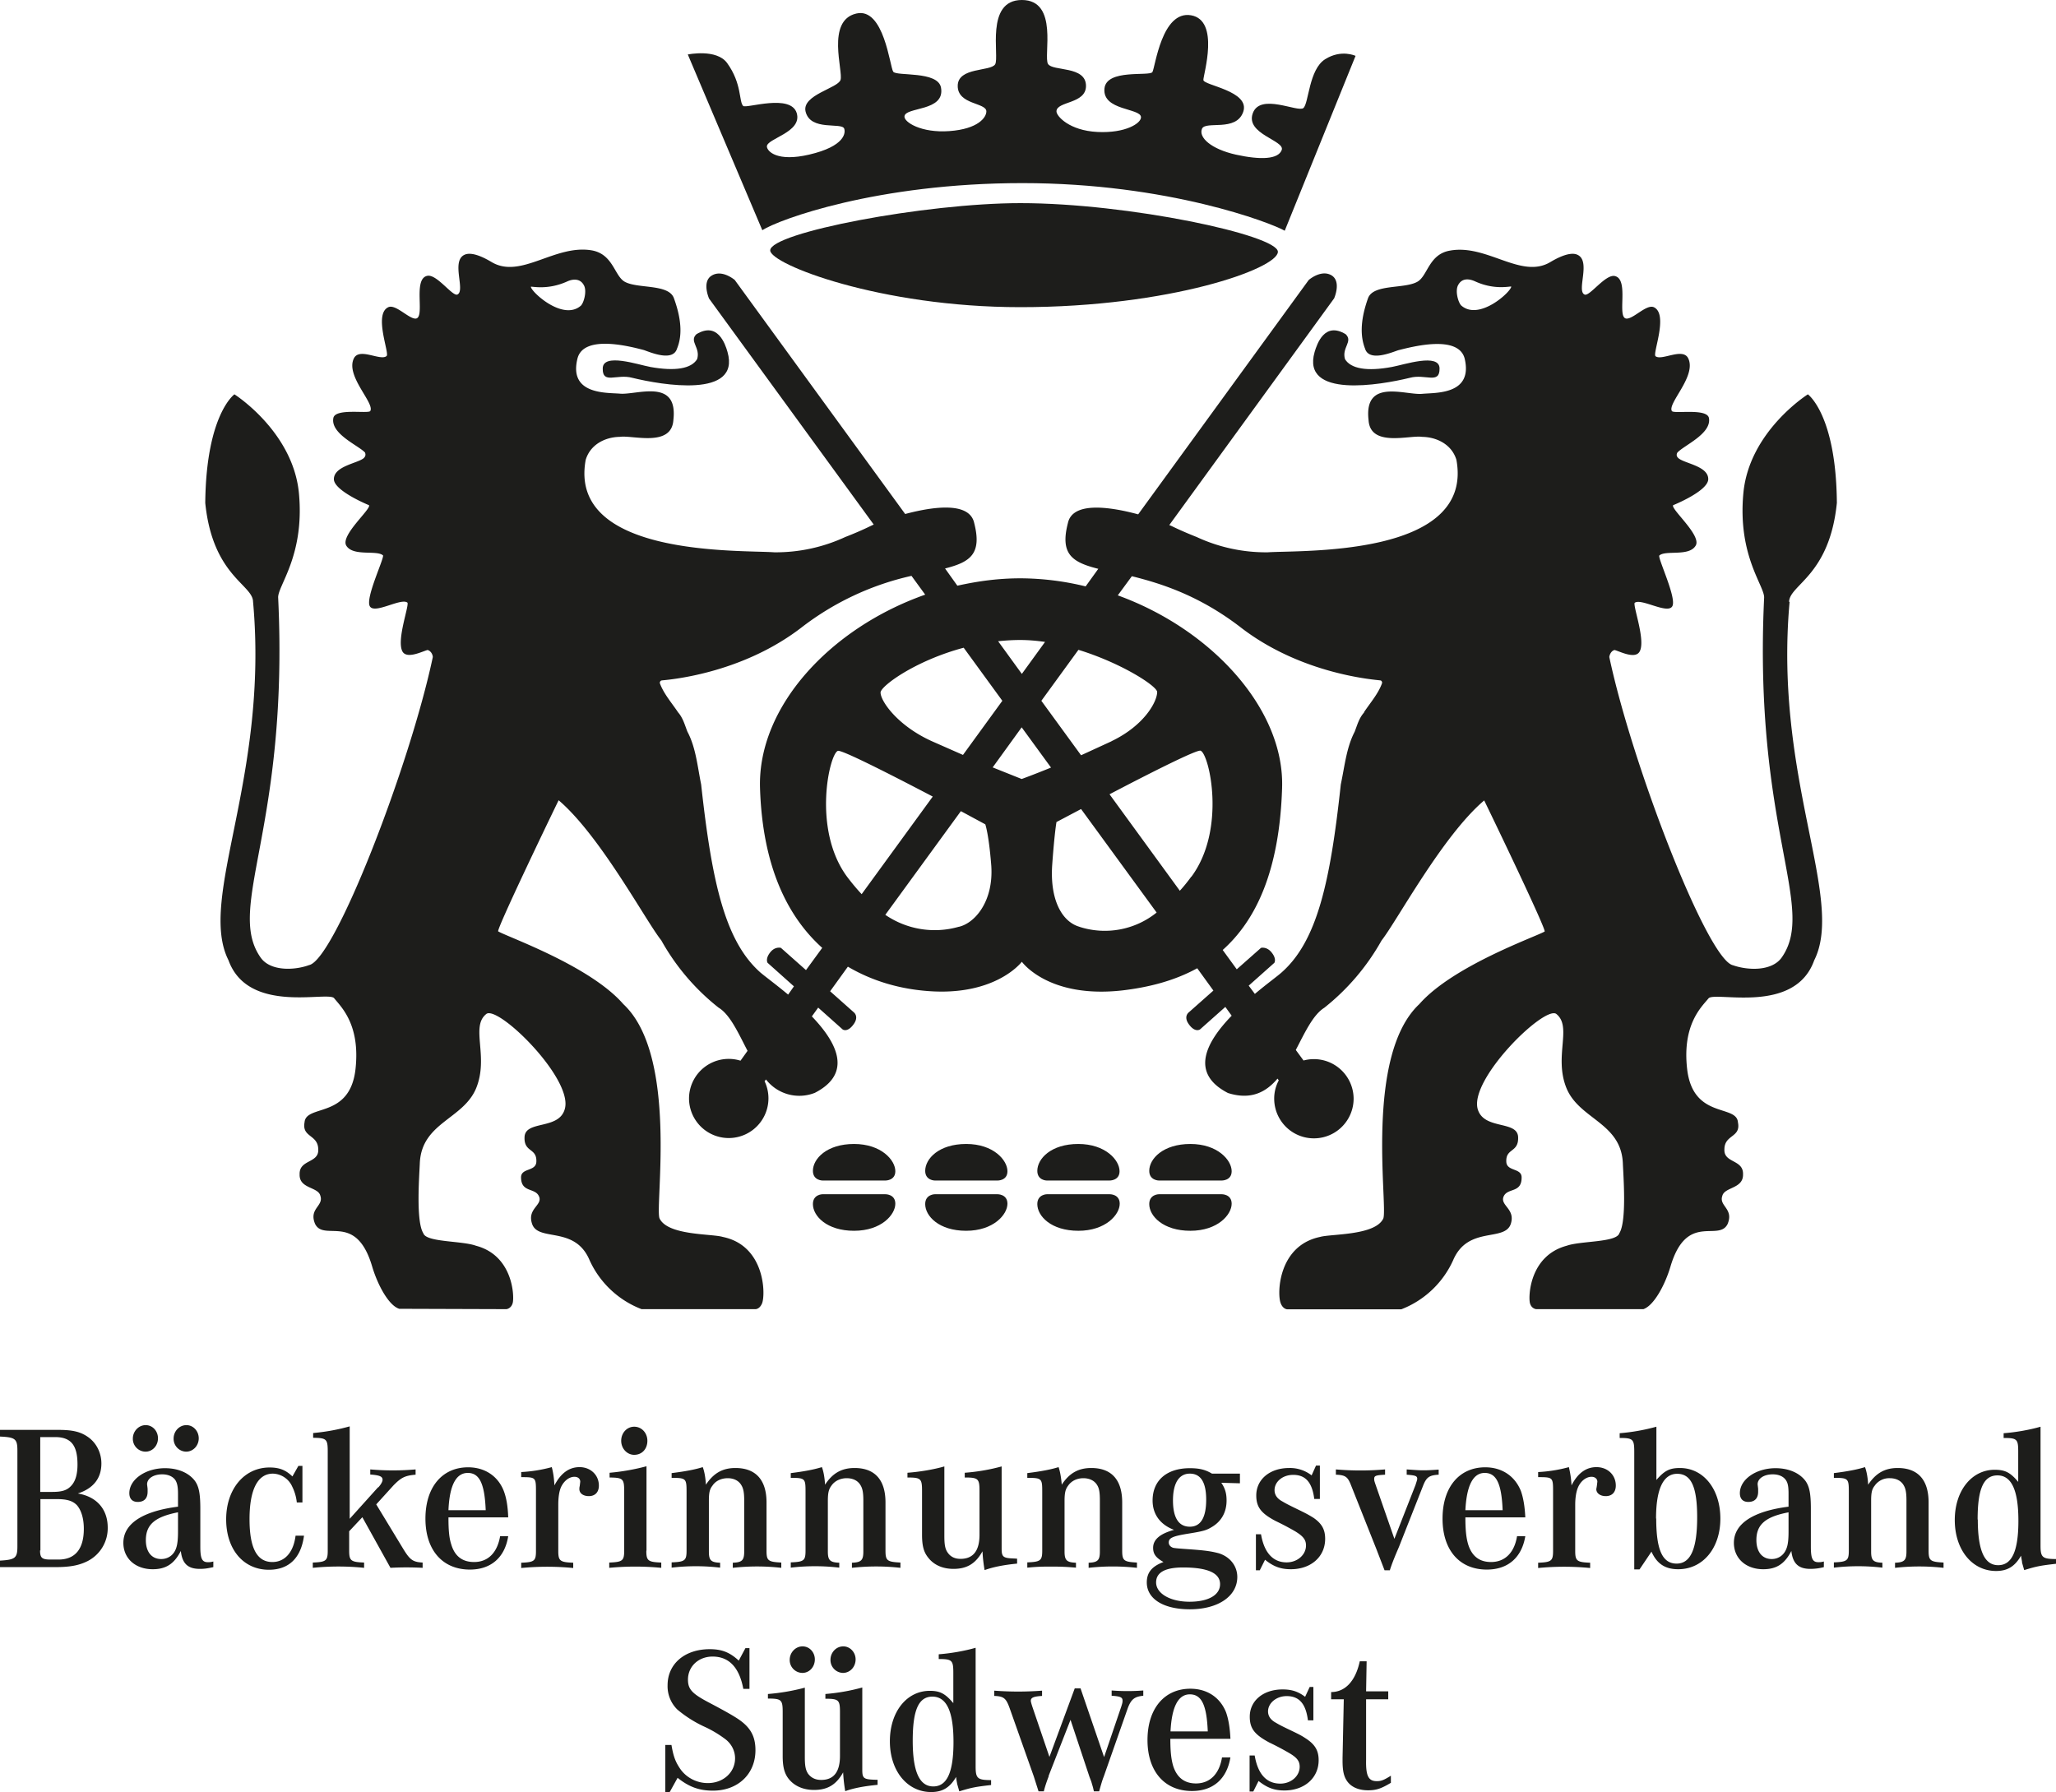
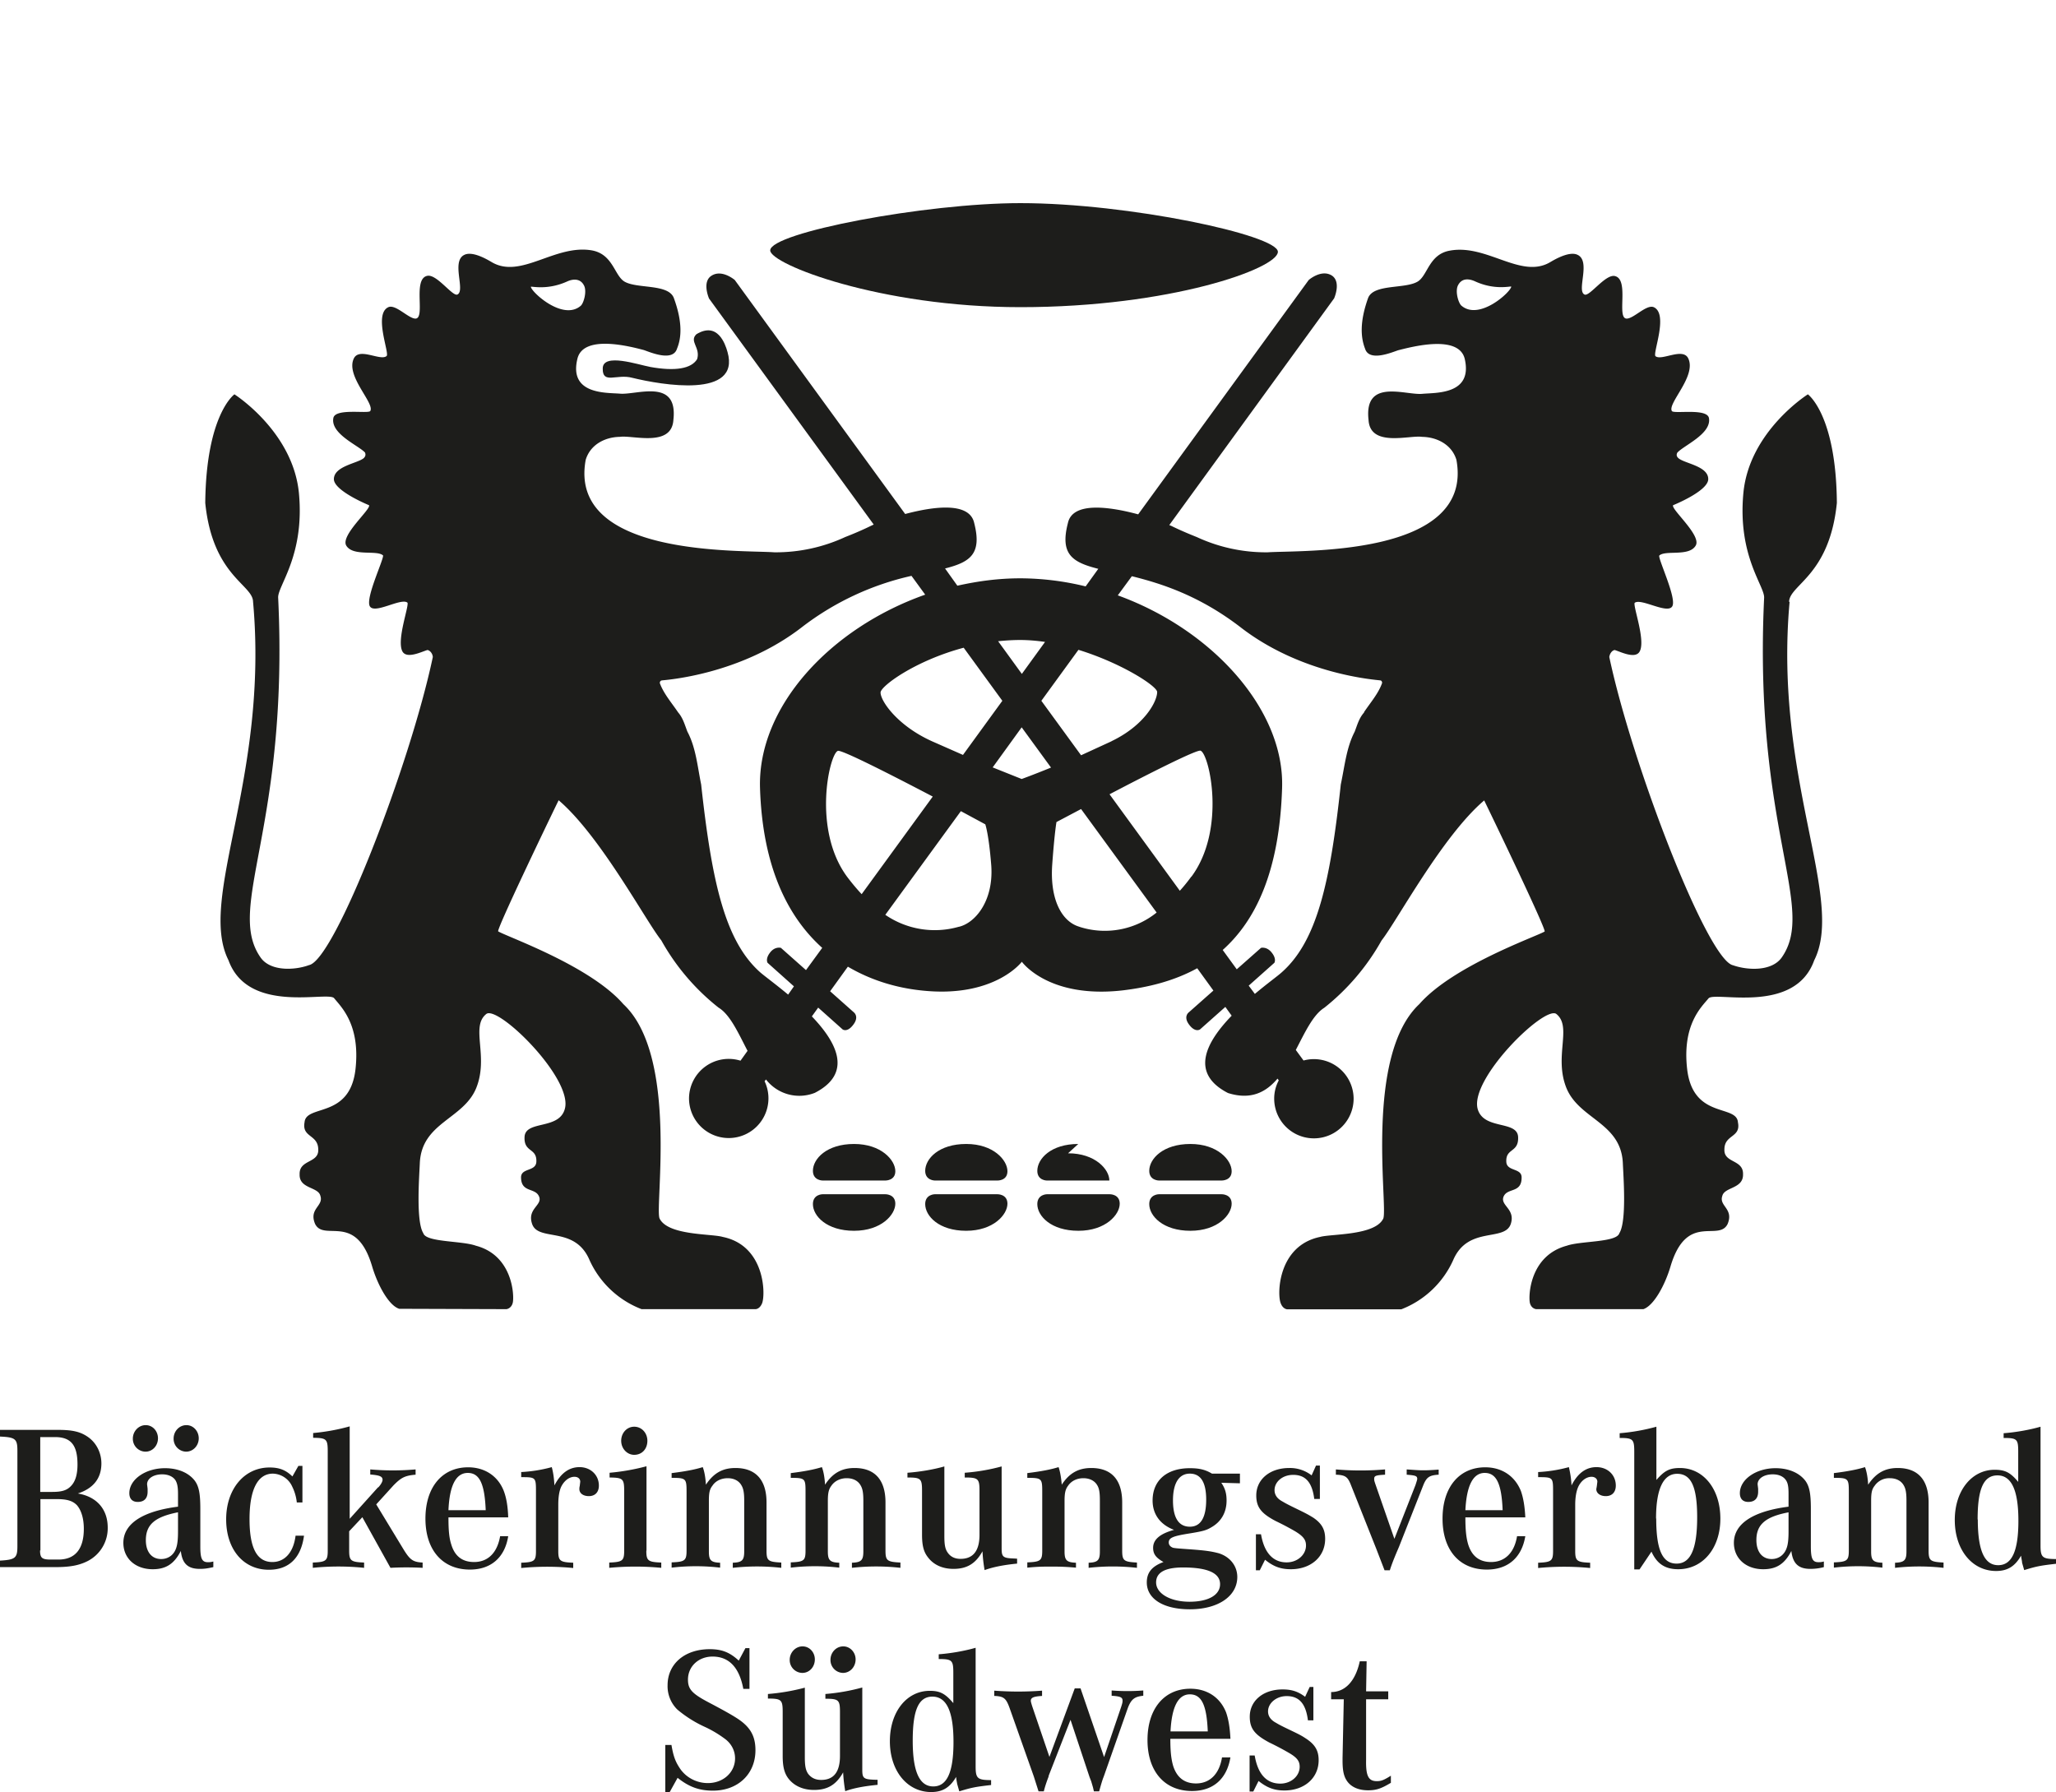
<svg xmlns="http://www.w3.org/2000/svg" fill="none" viewBox="0 0 117 102">
  <g fill="#1D1D1B" clip-path="url(#a)">
-     <path d="M48.6 65.1c-1.55 0-2.34.84-2.34 1.53 0 .55.55.55.55.55h3.56s.58.02.58-.53c0-.63-.8-1.55-2.35-1.55Zm1.77 2.86h-3.56s-.55 0-.55.56c0 .68.79 1.52 2.34 1.52 1.56 0 2.35-.92 2.35-1.54 0-.56-.58-.54-.58-.54Zm4.61-2.86c-1.55 0-2.33.84-2.33 1.53 0 .55.55.55.55.55h3.56s.57.02.57-.53c0-.63-.8-1.55-2.34-1.55Zm1.78 2.86H53.2s-.55 0-.55.56c0 .68.78 1.52 2.33 1.52s2.35-.92 2.35-1.54c0-.56-.58-.54-.58-.54Zm4.6-2.86c-1.55 0-2.33.84-2.33 1.53 0 .55.54.55.54.55h3.56s.58.02.58-.53c0-.63-.8-1.55-2.35-1.55Zm1.77 2.86h-3.55s-.55 0-.55.56c0 .68.78 1.52 2.34 1.52 1.55 0 2.35-.92 2.35-1.54 0-.56-.58-.54-.58-.54Zm4.61-2.86c-1.55 0-2.34.84-2.34 1.53 0 .55.55.55.55.55h3.56s.58.02.58-.53c0-.63-.8-1.55-2.35-1.55Zm1.77 2.86h-3.56s-.55 0-.55.56c0 .68.79 1.52 2.34 1.52 1.56 0 2.35-.92 2.35-1.54 0-.56-.58-.54-.58-.54ZM37 20.88c-.67-.12-2.7-.82-2.7.09-.02.92.8.29 1.68.53 1.68.41 6.18 1.19 5.42-1.47-.13-.47-.57-1.74-1.77-1.01-.43.41.25.76.04 1.42-.33.54-1.24.7-2.68.44Zm6.83-6.63c0 .78 6.23 3.23 14.24 3.23 8.52 0 14.65-2.2 14.65-3.15 0-.95-8.51-2.77-14.65-2.77-5.42 0-14.24 1.68-14.24 2.69Z" />
-     <path d="M58.18 10.42c8.3 0 14.17 2.27 14.93 2.71l4.03-9.95s-.81-.39-1.73.19c-.93.58-.93 2.52-1.24 2.78-.32.26-2.46-.88-2.88.3-.42 1.18 1.83 1.54 1.65 2.08-.19.54-1.2.58-2.61.27-1.42-.32-2.13-.98-1.93-1.47.2-.48 1.95.2 2.35-.97.4-1.19-2.27-1.5-2.27-1.81 0-.32.95-3.39-.7-3.68-1.67-.29-2.04 2.96-2.2 3.23-.15.26-2.62-.2-2.73.94-.12 1.27 2.07 1.1 2.08 1.63.01.34-.87.92-2.48.84-1.6-.08-2.33-.9-2.33-1.17 0-.59 1.68-.41 1.68-1.45 0-1.16-1.9-.82-2.16-1.25-.28-.43.63-3.64-1.49-3.64-2.11 0-1.26 3.23-1.52 3.66-.26.42-2.13.15-2.13 1.23s1.63.94 1.63 1.45c0 .34-.46 1-2.1 1.12-1.62.12-2.6-.52-2.56-.84.05-.55 2.32-.26 2.08-1.63-.17-.97-2.54-.64-2.72-.91-.19-.26-.52-3.68-2.1-3.31-1.74.4-.73 3.3-.9 3.78-.15.47-2.2.85-1.99 1.79.27 1.15 2.06.6 2.2.98.08.22.07 1-2 1.48-1.81.42-2.38-.18-2.4-.46-.02-.46 2.02-.8 1.7-1.9-.34-1.13-2.87-.25-3.05-.41-.25-.26-.06-1.26-.91-2.44-.6-.83-2.24-.49-2.24-.49l4.24 10c.92-.6 6.52-2.68 14.81-2.68Zm18.4 8.6c-1.2-.73-1.63.54-1.77 1.01-.76 2.66 3.74 1.88 5.42 1.47.88-.24 1.7.39 1.69-.53 0-.9-2.04-.21-2.7-.09-1.44.27-2.35.1-2.68-.44-.2-.66.47-1 .04-1.42Z" />
+     <path d="M48.6 65.1c-1.55 0-2.34.84-2.34 1.53 0 .55.55.55.55.55h3.56s.58.02.58-.53c0-.63-.8-1.55-2.35-1.55Zm1.77 2.86h-3.56s-.55 0-.55.56c0 .68.79 1.52 2.34 1.52 1.56 0 2.35-.92 2.35-1.54 0-.56-.58-.54-.58-.54Zm4.61-2.86c-1.55 0-2.33.84-2.33 1.53 0 .55.55.55.55.55h3.56s.57.02.57-.53c0-.63-.8-1.55-2.34-1.55Zm1.78 2.86H53.2s-.55 0-.55.56c0 .68.78 1.52 2.33 1.52s2.35-.92 2.35-1.54c0-.56-.58-.54-.58-.54Zm4.6-2.86c-1.55 0-2.33.84-2.33 1.53 0 .55.54.55.54.55h3.56c0-.63-.8-1.55-2.35-1.55Zm1.77 2.86h-3.55s-.55 0-.55.56c0 .68.78 1.52 2.34 1.52 1.55 0 2.35-.92 2.35-1.54 0-.56-.58-.54-.58-.54Zm4.61-2.86c-1.55 0-2.34.84-2.34 1.53 0 .55.55.55.55.55h3.56s.58.02.58-.53c0-.63-.8-1.55-2.35-1.55Zm1.77 2.86h-3.56s-.55 0-.55.56c0 .68.79 1.52 2.34 1.52 1.56 0 2.35-.92 2.35-1.54 0-.56-.58-.54-.58-.54ZM37 20.88c-.67-.12-2.7-.82-2.7.09-.02.92.8.29 1.68.53 1.68.41 6.18 1.19 5.42-1.47-.13-.47-.57-1.74-1.77-1.01-.43.41.25.76.04 1.42-.33.54-1.24.7-2.68.44Zm6.83-6.63c0 .78 6.23 3.23 14.24 3.23 8.52 0 14.65-2.2 14.65-3.15 0-.95-8.51-2.77-14.65-2.77-5.42 0-14.24 1.68-14.24 2.69Z" />
    <path d="M101.81 34.25c.03-.99 2.3-1.48 2.72-5.63-.04-5.03-1.65-6.18-1.65-6.18s-3.34 2.1-3.67 5.62c-.34 3.6 1.23 5.3 1.18 5.97-.62 13.14 3.01 17.6 1 20.46-.57.8-1.95.73-2.77.44-1.45-.3-5.74-11.4-7.04-17.54.02-.17.13-.36.3-.4.28.07 1.18.55 1.43.08.34-.63-.37-2.52-.29-2.76.35-.3 1.9.68 2.15.18.24-.47-.79-2.62-.75-2.87.34-.34 1.71.08 2.08-.58.33-.58-1.42-2.06-1.29-2.29 0 0 1.99-.8 2-1.48.01-.75-1.35-.89-1.7-1.2-.12-.11-.11-.21-.06-.31.36-.41 1.96-1.07 1.8-1.97-.11-.58-2-.22-2.11-.4-.26-.44 1.42-1.99.93-3-.31-.63-1.51.16-1.86-.12-.18-.15.74-2.36-.08-2.78-.41-.21-1.15.64-1.56.64-.6 0 .17-2.22-.67-2.42-.54-.13-1.45 1.19-1.73 1.05-.47-.21.38-1.9-.4-2.26-.45-.22-1.27.25-1.54.41-1.66 1-3.6-1.03-5.71-.65-1.2.2-1.27 1.41-1.84 1.76-.72.44-2.53.12-2.83.95-.5 1.4-.4 2.28-.17 2.87.23.76 1.5.22 1.89.09.8-.2 3.43-.9 3.78.48.48 2.05-1.63 1.93-2.4 2-.95.1-3.35-.92-3.07 1.5.1 1.56 2.33.84 3.04.95.85.01 1.7.44 1.96 1.31 1.01 5.54-8.84 5.13-10.74 5.26a9.35 9.35 0 0 1-4.04-.87c-.48-.19-.97-.4-1.44-.63l-.12-.05 9.38-12.9s.42-.94-.13-1.3c-.57-.36-1.26.2-1.32.26l-9.7 13.33c-1.63-.44-3.74-.74-4 .5-.46 1.78.26 2.23 1.73 2.6l-.72 1a15.8 15.8 0 0 0-3.7-.46c-1.27 0-2.43.16-3.6.42l-.7-.98c1.42-.36 2.11-.82 1.66-2.58-.26-1.23-2.31-.95-3.93-.52l-9.7-13.32c-.09-.07-.76-.6-1.32-.24-.56.35-.14 1.3-.14 1.3l9.37 12.86-.17.08c-.47.23-.96.44-1.45.63a9.4 9.4 0 0 1-4.04.87c-1.9-.14-11.75.28-10.73-5.26.26-.87 1.1-1.3 1.95-1.31.71-.11 2.94.61 3.04-.96.28-2.42-2.12-1.4-3.06-1.5-.78-.06-2.9.05-2.4-1.99.34-1.39 2.98-.7 3.78-.49.4.14 1.66.68 1.89-.09.24-.58.33-1.46-.18-2.86-.3-.84-2.1-.52-2.82-.95-.57-.35-.65-1.55-1.84-1.77-2.11-.37-4.05 1.66-5.72.66-.27-.16-1.08-.63-1.54-.41-.77.36.07 2.04-.4 2.26-.28.13-1.19-1.2-1.73-1.06-.83.2-.07 2.43-.66 2.43-.4 0-1.15-.86-1.56-.64-.82.42.1 2.62-.08 2.77-.35.3-1.54-.5-1.86.13-.5 1 1.2 2.55.93 3-.1.17-2-.18-2.1.4-.17.9 1.43 1.56 1.8 1.96.04.1.05.2-.07.32-.35.3-1.7.45-1.7 1.2.01.67 2 1.48 2 1.48.13.22-1.62 1.7-1.3 2.29.38.65 1.75.24 2.1.57.03.25-1 2.4-.76 2.88.25.5 1.8-.5 2.15-.19.08.24-.63 2.13-.29 2.77.25.46 1.15-.01 1.43-.08.17.04.29.23.3.4-1.3 6.15-5.58 17.23-7.04 17.53-.81.3-2.2.37-2.76-.43-2.01-2.87 1.62-7.33 1-20.46-.06-.67 1.52-2.37 1.18-5.97-.34-3.51-3.67-5.62-3.67-5.62s-1.61 1.14-1.66 6.18c.42 4.15 2.7 4.64 2.72 5.62.91 10.05-3.17 16.88-1.4 20.4 1.12 3.1 5.62 1.75 6.01 2.16.4.5 1.5 1.5 1.22 4.04-.32 2.85-2.82 1.98-2.9 3.03-.16.87.77.68.78 1.54.04.8-1.09.56-1.06 1.42-.03.83 1.06.7 1.18 1.22.2.59-.67.72-.3 1.6.52 1.04 2.33-.7 3.25 2.43.32 1.07.95 2.22 1.54 2.4l6.1.02s.28-.03.36-.37c.09-.4 0-2.69-2.1-3.24-.8-.29-2.84-.19-2.99-.71-.43-.67-.23-3.25-.2-4 .11-2.3 2.46-2.48 3.2-4.24.75-1.82-.35-3.53.6-4.25.73-.43 4.94 3.72 4.45 5.42-.33 1.2-2.23.63-2.29 1.58-.05.92.72.61.67 1.44-.04.54-.86.33-.87.86 0 .9.8.58 1.02 1.09.23.5-.67.69-.4 1.54.32 1.08 2.42.1 3.27 2.07a5.36 5.36 0 0 0 2.97 2.81h6.48s.24.01.38-.34c.2-.52.16-3.28-2.24-3.77-.62-.19-3.14-.07-3.6-1.06-.27-.72 1.08-9.27-2.06-12.19-1.91-2.2-6.67-3.85-7.12-4.14-.1-.1 2.66-5.86 3.44-7.46 2.38 2.03 4.97 6.89 5.84 7.97a12.8 12.8 0 0 0 3.26 3.83c.66.4 1.12 1.44 1.65 2.46l-.4.56a2.26 2.26 0 0 0-2.93 2.15 2.26 2.26 0 1 0 4.3-.98l.08-.1a2.4 2.4 0 0 0 2.78.76c2.18-1.12 1.24-2.88-.17-4.35l.36-.5 1.39 1.24s.26.2.61-.27c.35-.46.03-.7.03-.7l-1.35-1.2 1.01-1.4c1.32.78 2.76 1.2 4.15 1.35 4.18.47 5.75-1.63 5.75-1.63s1.5 2.11 5.73 1.63c1.43-.17 2.9-.52 4.25-1.26l.92 1.27-1.4 1.24s-.33.24.02.7c.35.47.62.27.62.27l1.44-1.28.36.5c-1.43 1.48-2.42 3.26-.21 4.4 1.3.41 2.16-.04 2.82-.82l.07.1a2.2 2.2 0 0 0-.26 1.04 2.26 2.26 0 0 0 4.52 0 2.26 2.26 0 0 0-2.85-2.17l-.44-.6c.52-1 .98-2 1.62-2.4a12.97 12.97 0 0 0 3.26-3.83c.87-1.1 3.46-5.95 5.84-7.97.78 1.6 3.54 7.36 3.44 7.46-.46.28-5.21 1.94-7.13 4.13-3.13 2.93-1.78 11.47-2.05 12.2-.46.98-2.98.87-3.6 1.05-2.4.5-2.45 3.26-2.24 3.77.13.35.38.35.38.35h6.48a5.36 5.36 0 0 0 2.96-2.81c.85-1.97 2.95-1 3.28-2.07.26-.85-.64-1.03-.41-1.55.23-.5 1.03-.17 1.02-1.08 0-.54-.83-.33-.87-.87-.05-.82.72-.51.67-1.44-.06-.94-1.96-.38-2.3-1.58-.47-1.7 3.73-5.84 4.46-5.42.95.73-.15 2.43.6 4.25.74 1.76 3.09 1.95 3.2 4.24.03.75.23 3.33-.2 4-.15.53-2.2.43-2.99.71-2.1.56-2.19 2.84-2.1 3.25.08.34.36.36.36.36h6.1c.59-.2 1.22-1.35 1.54-2.42.92-3.12 2.73-1.39 3.25-2.42.37-.88-.5-1.02-.3-1.6.12-.52 1.2-.4 1.18-1.23.03-.86-1.1-.63-1.06-1.42 0-.86.95-.66.77-1.54-.07-1.04-2.56-.17-2.89-3.03-.29-2.54.82-3.54 1.22-4.03.39-.41 4.9.95 6.01-2.16 1.77-3.52-2.31-10.35-1.4-20.4h-.03Zm-71.6-17.93c.04-.04.93.21 2.06-.3.3-.14.73-.2.95.2.2.33 0 1.03-.17 1.18-1.02.88-2.82-.79-2.84-1.08Zm27.83 20.1c.47 0 .95.04 1.43.11l-1.32 1.82-1.35-1.86c.4-.04.81-.07 1.24-.07Zm9.75 13.47c-.22.3-.43.56-.65.8l-4-5.49c2.25-1.18 4.98-2.56 5.18-2.48.49.17 1.48 4.47-.52 7.17Zm-4.53-7.71-1.74.8-2.26-3.1 2.11-2.9c2.47.76 4.48 2.07 4.48 2.4 0 .54-.72 1.9-2.6 2.8Zm-14.23 8.7c-.27-.29-.54-.61-.82-.98-2-2.7-1.01-7-.53-7.17.21-.08 3.07 1.38 5.4 2.6l-4.05 5.56Zm4-8.7c-1.95-.88-2.92-2.28-2.92-2.77 0-.36 1.96-1.81 4.73-2.55l2.2 3.02-2.24 3.08-1.77-.78ZM45.86 55.2l-1.42-1.26s-.34-.1-.62.27c-.28.36-.14.58-.14.58l1.5 1.34-.33.47c-.72-.6-1.35-1.06-1.58-1.26-2.01-1.78-2.76-5.13-3.37-10.7-.21-1.03-.3-2.1-.78-3-.15-.38-.25-.78-.53-1.1-.37-.55-.82-1.06-1.04-1.66-.01-.08.04-.15.11-.16.23-.03 4.48-.31 8-3.05a15.92 15.92 0 0 1 6.21-2.9l.78 1.07c-5.39 1.9-9.54 6.37-9.4 11 .14 4.49 1.58 7.34 3.54 9.1l-.92 1.26Zm8.7-2.46a4.97 4.97 0 0 1-4.18-.68l4.3-5.9 1.39.75s.2.55.34 2.35c.14 2.03-.93 3.27-1.84 3.48Zm3.58-8.41-1.65-.66 1.65-2.28 1.67 2.29c-1.03.42-1.67.65-1.67.65Zm3.29 8.41c-.99-.28-1.7-1.53-1.55-3.56.13-1.8.24-2.4.24-2.4l1.4-.74 4.3 5.89a4.7 4.7 0 0 1-4.4.81Zm16.2-12.2c-.29.32-.39.71-.54 1.1-.47.9-.57 1.97-.79 3-.6 5.57-1.35 8.92-3.37 10.7-.22.2-.83.64-1.52 1.22l-.35-.47 1.46-1.3s.14-.22-.15-.58c-.28-.36-.61-.27-.61-.27l-1.38 1.22-.8-1.1c1.87-1.67 3.23-4.46 3.38-9.22v-.02c.14-4.42-3.95-8.98-9.35-10.94l.8-1.09c1.69.42 3.82 1.1 6.14 2.87 3.52 2.75 7.76 3.02 8 3.06.06 0 .11.08.1.15-.21.6-.67 1.12-1.03 1.66Zm5.53-23.15c-.17-.15-.38-.85-.17-1.19.23-.4.64-.33.95-.19 1.13.52 2.02.26 2.06.3-.02.3-1.82 1.96-2.84 1.08ZM3.31 81.37c.8 0 1.26.1 1.69.4.48.33.77.9.77 1.51 0 .85-.46 1.42-1.34 1.71 1.08.18 1.7.9 1.7 1.94a2.1 2.1 0 0 1-1.15 1.91c-.5.25-1.02.34-1.85.34H0v-.37c.87-.05.99-.15.99-.81v-5.45c0-.67-.12-.76-.99-.8v-.38h3.31Zm-.33 3.53c.57 0 .86-.1 1.1-.38.22-.25.33-.64.33-1.18 0-1.11-.38-1.56-1.28-1.56h-.84v3.12H3Zm-.7 3.33c0 .43.11.52.61.52h.43c.96 0 1.45-.6 1.45-1.75 0-.58-.14-1.05-.39-1.34-.24-.25-.56-.35-1.15-.35H2.3v2.92Zm9.86.95c-.36.08-.52.1-.77.1-.68 0-1-.3-1.08-1.02-.38.74-.85 1.04-1.6 1.04-.99 0-1.67-.62-1.67-1.5 0-1.08 1.07-1.8 3.11-2.06V85c0-.4-.05-.61-.15-.77-.15-.22-.43-.33-.75-.33-.5 0-.86.24-.86.57l.03.25v.17c0 .38-.2.58-.56.58-.31 0-.48-.18-.48-.5 0-.78.92-1.42 2.03-1.42.75 0 1.36.27 1.7.72.23.32.31.73.31 1.59v2.16c0 .68.1.88.43.88.09 0 .16 0 .31-.04v.32Zm-3.15-7.33c0 .42-.31.76-.71.76a.73.73 0 0 1-.72-.75c0-.4.32-.76.73-.76.4 0 .7.34.7.75Zm1.14 4.21c-1.32.26-1.83.7-1.83 1.59 0 .66.33 1.07.87 1.07.4 0 .73-.23.86-.64.07-.21.1-.5.1-.93v-1.09Zm1.18-4.21c0 .42-.32.76-.72.76a.73.73 0 0 1-.71-.75c0-.4.31-.76.73-.76.39 0 .7.34.7.75Zm5.89 3.65h-.31a2.64 2.64 0 0 0-.26-.9 1.24 1.24 0 0 0-1.1-.74c-.86 0-1.33.9-1.33 2.59 0 1.68.44 2.44 1.3 2.44.7 0 1.2-.54 1.32-1.5h.48c-.17 1.27-.86 1.94-2 1.94-1.45 0-2.43-1.16-2.43-2.87 0-1.71 1.02-2.95 2.47-2.95.55 0 .92.14 1.3.51l.34-.6h.23v2.08Zm4.32-.85c.16-.17.25-.34.25-.44 0-.19-.17-.26-.7-.3v-.29a14.93 14.93 0 0 0 2.58 0v.3c-.6.05-.82.16-1.26.61l-.98 1.08 1.56 2.57c.37.6.54.71 1.08.74v.3a17.16 17.16 0 0 0-1.83 0l-1.6-2.88-.75.8v1.1c0 .58.1.65.85.68v.3a14.4 14.4 0 0 0-2.92 0v-.3c.75-.03.85-.1.85-.67V82.6c0-.71-.07-.77-.83-.78v-.27c.76-.07 1.44-.2 2.08-.38v5.26l1.62-1.8v.01Zm7.4 2.77c-.19 1.21-.98 1.9-2.18 1.9-1.55 0-2.53-1.1-2.53-2.9 0-1.8.96-2.92 2.43-2.92.95 0 1.7.5 2.03 1.35.15.4.23.88.25 1.5h-3.4c0 .74.04 1.17.16 1.54.2.67.63 1 1.3 1 .8 0 1.32-.54 1.48-1.47h.46Zm-1.28-1.48c-.06-1.5-.35-2.12-1.02-2.12s-1.04.71-1.1 2.12h2.12Zm2.01-2.17a8.2 8.2 0 0 0 1.75-.28c.09.34.13.65.15 1.04.36-.69.83-1.04 1.43-1.04.63 0 1.1.45 1.1 1.05 0 .38-.22.6-.57.6-.32 0-.54-.16-.54-.4 0-.04 0-.1.02-.17l.03-.25c0-.16-.12-.28-.33-.28-.3 0-.6.23-.77.6-.1.24-.15.57-.15 1v2.62c0 .57.1.64.85.67v.3a15.37 15.37 0 0 0-2.96 0v-.3c.75-.03.84-.1.84-.67v-3.4c0-.79-.02-.8-.84-.8v-.28Zm7.13 4.48c0 .57.1.64.85.67v.3a15.63 15.63 0 0 0-2.96 0v-.3c.75-.03.85-.1.85-.67v-3.4c0-.7-.07-.76-.83-.77v-.27c.7-.06 1.43-.19 2.1-.37v4.8Zm.06-6.26c0 .47-.31.8-.75.8-.4 0-.74-.35-.74-.8 0-.44.32-.8.74-.8.43 0 .75.36.75.8Zm1.38 1.84c.8-.1 1.32-.2 1.77-.34.09.22.16.6.18 1 .44-.66.95-.95 1.68-.95 1.15 0 1.77.67 1.77 1.96v2.74c0 .58.09.64.84.68v.3a12.38 12.38 0 0 0-2.76 0v-.29c.53-.02.65-.14.65-.64v-2.91c0-.45-.05-.68-.16-.86-.15-.26-.43-.4-.78-.4-.36 0-.69.15-.87.43-.16.2-.2.41-.2.86v2.88c0 .5.11.62.64.64v.28a11.8 11.8 0 0 0-2.76 0v-.3c.75-.03.85-.1.85-.67V84.9c0-.76-.03-.8-.85-.8v-.26Zm6.78 0c.8-.1 1.31-.2 1.77-.34.09.22.16.6.18 1 .43-.66.95-.95 1.68-.95 1.15 0 1.76.67 1.76 1.96v2.74c0 .58.1.64.85.68v.3a12.38 12.38 0 0 0-2.76 0v-.29c.53-.02.65-.14.65-.64v-2.91c0-.45-.05-.68-.16-.86-.15-.26-.43-.4-.79-.4-.35 0-.68.15-.87.43-.15.2-.2.41-.2.86v2.88c0 .5.12.62.65.64v.28a11.8 11.8 0 0 0-2.76 0v-.3c.75-.03.84-.1.84-.67V84.9c0-.76-.02-.8-.84-.8v-.26Zm6.64-.02c.68-.05 1.48-.18 2.1-.36v3.97c0 .5.05.73.18.92.16.24.4.37.74.37.72 0 1.08-.46 1.08-1.37v-2.49c0-.7-.07-.77-.84-.77v-.27a11.1 11.1 0 0 0 2.1-.36v4.68c0 .48.09.54.73.56l.15.01v.28c-.73.07-1.36.19-1.85.37a8.8 8.8 0 0 1-.12-1.07c-.39.7-.88 1-1.65 1-.64 0-1.15-.24-1.47-.68-.23-.3-.32-.66-.32-1.26v-2.5c0-.7-.07-.76-.83-.76v-.27Zm6.82.02c.8-.1 1.32-.2 1.78-.34.08.22.15.6.18 1 .43-.66.95-.95 1.68-.95 1.15 0 1.76.67 1.76 1.96v2.74c0 .58.1.64.84.68v.3a12.38 12.38 0 0 0-2.75 0v-.29c.52-.02.64-.14.64-.64v-2.91c0-.45-.04-.68-.15-.86-.15-.26-.44-.4-.79-.4-.36 0-.68.15-.87.43-.15.2-.2.41-.2.86v2.88c0 .5.12.62.65.64v.28c-.58-.05-.9-.06-1.38-.06-.47 0-.78 0-1.39.06v-.3c.75-.03.85-.1.85-.67V84.9c0-.76-.02-.8-.85-.8v-.26Zm12.1.03v.55l-1.06-.03c.22.32.3.61.3 1.01 0 .67-.3 1.2-.86 1.52-.3.18-.48.23-1.35.37-.86.14-1.08.24-1.08.5 0 .14.1.25.25.3.15.03.32.04.87.08.98.07 1.3.12 1.72.23.65.2 1.06.73 1.06 1.35 0 1.1-1.1 1.84-2.7 1.84-1.5 0-2.45-.59-2.45-1.53 0-.57.3-.92.95-1.16-.44-.25-.59-.46-.59-.81 0-.47.39-.8 1.19-1.02-.79-.3-1.22-.89-1.22-1.67 0-1.14.8-1.84 2.12-1.84.53 0 .88.08 1.26.31h1.59Zm-4.77 6.19c0 .63.8 1.1 1.9 1.1 1.09 0 1.74-.39 1.74-1 0-.63-.7-.95-2.11-.95-1.01 0-1.53.28-1.53.85Zm.96-4.67c0 1 .33 1.5.96 1.5.63 0 .93-.54.93-1.54s-.32-1.48-.93-1.48c-.61 0-.96.53-.96 1.53v-.01Zm4.71 1.93h.3c.18 1.05.68 1.6 1.46 1.6.61 0 1.1-.43 1.1-.96 0-.33-.16-.53-.62-.81a15.87 15.87 0 0 0-1.1-.58c-.84-.44-1.11-.8-1.11-1.46 0-.91.77-1.56 1.87-1.56a2 2 0 0 1 1.28.42l.25-.56h.22v1.9h-.32c-.12-.95-.5-1.37-1.2-1.37-.6 0-1.06.39-1.06.87 0 .24.12.45.39.61.18.1.18.12.84.44.62.3.7.35.98.52.48.33.67.67.67 1.2 0 1.02-.81 1.73-1.95 1.73-.58 0-.99-.15-1.47-.54l-.3.6h-.22V87.3Zm7.33 2.05-.47-1.22-1.47-3.7c-.17-.4-.3-.5-.83-.52v-.3a16.37 16.37 0 0 0 2.8 0v.3c-.53.03-.62.06-.62.24 0 .07 0 .1.08.33l1.07 3.08 1.2-3.06c.06-.19.1-.3.1-.35 0-.17-.1-.2-.6-.24v-.3c.57.04.72.05.92.05.19 0 .35 0 .9-.04v.29c-.52.03-.68.14-.86.56l-1.4 3.55-.12.28c-.21.5-.3.74-.4 1.05h-.3Zm8.01-1.94c-.2 1.21-.98 1.9-2.19 1.9-1.55 0-2.52-1.1-2.52-2.9 0-1.8.96-2.92 2.43-2.92.95 0 1.69.5 2.03 1.35.14.4.22.88.25 1.5h-3.41c0 .74.05 1.17.16 1.54.21.67.64 1 1.3 1 .8 0 1.33-.54 1.48-1.47h.46Zm-1.29-1.48c-.06-1.5-.35-2.12-1.02-2.12-.66 0-1.03.71-1.1 2.12h2.12Zm2.02-2.17a8.2 8.2 0 0 0 1.75-.28c.08.34.13.65.15 1.04.35-.69.82-1.04 1.42-1.04.64 0 1.1.45 1.1 1.05 0 .38-.22.6-.57.6-.31 0-.54-.16-.54-.4l.03-.17.03-.25c0-.16-.13-.28-.33-.28-.3 0-.61.23-.77.6-.1.24-.16.57-.16 1v2.62c0 .57.1.64.85.67v.3a15.36 15.36 0 0 0-2.96 0v-.3c.75-.03.85-.1.85-.67v-3.4c0-.79-.02-.8-.85-.8v-.28ZM93 82.62c0-.72-.07-.79-.83-.79v-.27a11.3 11.3 0 0 0 2.09-.37v3.03c.46-.53.75-.68 1.34-.68 1.34 0 2.3 1.2 2.3 2.88 0 1.69-1 2.88-2.4 2.88-.74 0-1.21-.31-1.52-1l-.68 1.01H93v-6.7Zm1.25 3.8c0 1.77.35 2.56 1.16 2.56.81 0 1.17-.87 1.17-2.64s-.36-2.47-1.14-2.47c-.77 0-1.2.83-1.2 2.54Zm9.54 2.76a3 3 0 0 1-.77.1c-.67 0-1-.3-1.08-1.02-.38.74-.85 1.04-1.6 1.04-.99 0-1.67-.62-1.67-1.5 0-1.08 1.07-1.8 3.11-2.06V85c0-.4-.04-.61-.15-.77-.15-.22-.42-.33-.75-.33-.5 0-.86.24-.86.57l.03.25v.17c0 .38-.2.58-.56.58-.31 0-.48-.18-.48-.5 0-.78.92-1.42 2.03-1.42.75 0 1.36.27 1.7.72.23.32.31.73.31 1.59v2.16c0 .68.1.88.43.88.09 0 .16 0 .31-.04v.32Zm-2-3.12c-1.33.25-1.84.7-1.84 1.58 0 .67.33 1.08.87 1.08.4 0 .73-.24.86-.65.07-.2.1-.49.1-.92v-1.1Zm2.57-2.23c.8-.1 1.31-.2 1.77-.34.09.22.16.6.18 1 .44-.66.95-.95 1.68-.95 1.15 0 1.76.67 1.76 1.96v2.74c0 .58.1.64.85.68v.3a12.37 12.37 0 0 0-2.76 0v-.29c.53-.02.65-.14.65-.64v-2.91c0-.45-.05-.68-.16-.86-.15-.26-.43-.4-.79-.4a1 1 0 0 0-.86.43c-.16.2-.2.41-.2.86v2.88c0 .5.11.62.64.64v.28a11.8 11.8 0 0 0-2.76 0v-.3c.75-.03.85-.1.85-.67V84.9c0-.76-.03-.8-.85-.8v-.26ZM117 88.99c-.87.1-1.1.14-1.81.36l-.12-.42c0-.08-.03-.18-.06-.4-.35.61-.77.87-1.42.87-1.36 0-2.35-1.2-2.35-2.9 0-1.68.97-2.86 2.27-2.86.59 0 .89.15 1.34.69v-1.71c0-.72-.06-.79-.83-.79v-.27c.68-.05 1.48-.19 2.1-.37v6.76c0 .67.1.77.88.77v.27Zm-4.45-2.52c0 1.75.37 2.6 1.16 2.6.79 0 1.15-.82 1.15-2.53s-.38-2.58-1.19-2.58c-.81 0-1.13.8-1.13 2.51ZM38.21 99.3c.1.58.2.9.44 1.27.34.56.97.9 1.63.9.88 0 1.55-.61 1.55-1.41 0-.43-.21-.84-.58-1.11a6.51 6.51 0 0 0-1.1-.66 6.8 6.8 0 0 1-1.61-1.01 1.86 1.86 0 0 1-.55-1.38c0-1.21.97-2.05 2.4-2.05.69 0 1.14.18 1.65.65l.38-.71h.23v2.32h-.35c-.23-1.23-.82-1.84-1.75-1.84-.8 0-1.4.56-1.4 1.31 0 .55.23.8 1.2 1.31.78.41 1.26.68 1.54.86.8.5 1.1 1.03 1.1 1.85 0 1.35-.99 2.3-2.42 2.3-.78 0-1.36-.21-2.01-.73l-.46.83h-.24v-2.7h.35Zm5.49-2.9a11.8 11.8 0 0 0 2.1-.36V100c0 .5.05.73.18.93.17.23.41.36.75.36.72 0 1.07-.46 1.07-1.37v-2.48c0-.7-.07-.77-.83-.77v-.27a11.3 11.3 0 0 0 2.1-.37v4.69c0 .48.08.54.73.56h.14v.29c-.73.07-1.35.18-1.84.36a8.8 8.8 0 0 1-.12-1.07c-.39.7-.88 1-1.66 1-.63 0-1.15-.24-1.47-.67-.22-.3-.31-.67-.31-1.26v-2.5c0-.7-.07-.77-.84-.77v-.27.01Zm2.67-1.97c0 .43-.31.77-.71.77a.73.73 0 0 1-.72-.75c0-.4.32-.76.73-.76.4 0 .7.34.7.74Zm2.32 0c0 .43-.32.77-.72.77a.73.73 0 0 1-.71-.75c0-.4.31-.76.73-.76.39 0 .7.34.7.74Zm7.71 7.15c-.87.1-1.1.14-1.81.36l-.12-.42c-.01-.08-.04-.18-.06-.4-.36.61-.78.86-1.42.86-1.36 0-2.35-1.2-2.35-2.89 0-1.68.96-2.87 2.27-2.87.59 0 .88.16 1.34.7V95.2c0-.72-.07-.79-.83-.79v-.27c.68-.05 1.48-.19 2.1-.37v6.75c0 .68.1.78.88.78v.27Zm-4.46-2.52c0 1.75.38 2.6 1.17 2.6.79 0 1.15-.82 1.15-2.53s-.38-2.58-1.2-2.58c-.8 0-1.12.79-1.12 2.51Zm7.74 2.02c-.12.31-.22.61-.28.86h-.3l-.27-.85-1.38-3.9c-.2-.55-.33-.66-.87-.68v-.3a17.9 17.9 0 0 0 2.72 0v.3c-.49.03-.64.1-.64.28 0 .04.03.16.1.37l.96 2.82 1.44-3.9h.33l1.34 3.91.97-2.85c.08-.25.08-.27.08-.37 0-.18-.13-.24-.62-.27v-.3a11.7 11.7 0 0 0 1.8 0v.3c-.5.05-.69.2-.88.7l-1.37 3.9c-.09.22-.18.55-.26.84h-.3l-.05-.22-.1-.34-.1-.26-1.08-3.25-1.25 3.2ZM70.02 100c-.2 1.23-.98 1.92-2.19 1.92-1.55 0-2.53-1.11-2.53-2.9 0-1.8.97-2.92 2.44-2.92.95 0 1.69.49 2.03 1.34.14.4.22.88.25 1.51H66.6c0 .73.05 1.16.16 1.54.21.66.64 1 1.3 1 .8 0 1.33-.55 1.48-1.48H70Zm-1.29-1.47c-.06-1.5-.35-2.11-1.02-2.11-.66 0-1.03.7-1.1 2.11h2.12Zm2.37 1.37h.3c.18 1.06.67 1.6 1.46 1.6.6 0 1.1-.42 1.1-.96 0-.33-.16-.53-.63-.8a15.81 15.81 0 0 0-1.1-.58c-.84-.45-1.11-.8-1.11-1.47 0-.91.77-1.55 1.87-1.55.5 0 .87.11 1.28.42l.26-.56h.21v1.9h-.31c-.12-.95-.5-1.38-1.21-1.38-.59 0-1.06.4-1.06.87 0 .25.13.46.4.62.18.1.18.12.83.43.63.3.71.35.98.53.48.33.67.67.67 1.2 0 1-.8 1.72-1.95 1.72-.57 0-.98-.15-1.47-.54l-.3.6h-.21V99.9h-.01Zm8.04 1.56c-.55.33-.83.42-1.29.42-.56 0-1-.2-1.23-.58-.16-.26-.22-.58-.22-1.11v-.15l.07-3.34h-.72v-.41c.81 0 1.39-.64 1.63-1.75h.39l-.03 1.71H79v.45h-1.26v3.44c-.02.92.13 1.22.61 1.22.25 0 .4-.06.8-.31v.42l-.01-.01Z" />
  </g>
  <defs>
    <clipPath id="a">
      <path fill="#fff" d="M0 0h117v102H0z" />
    </clipPath>
  </defs>
</svg>